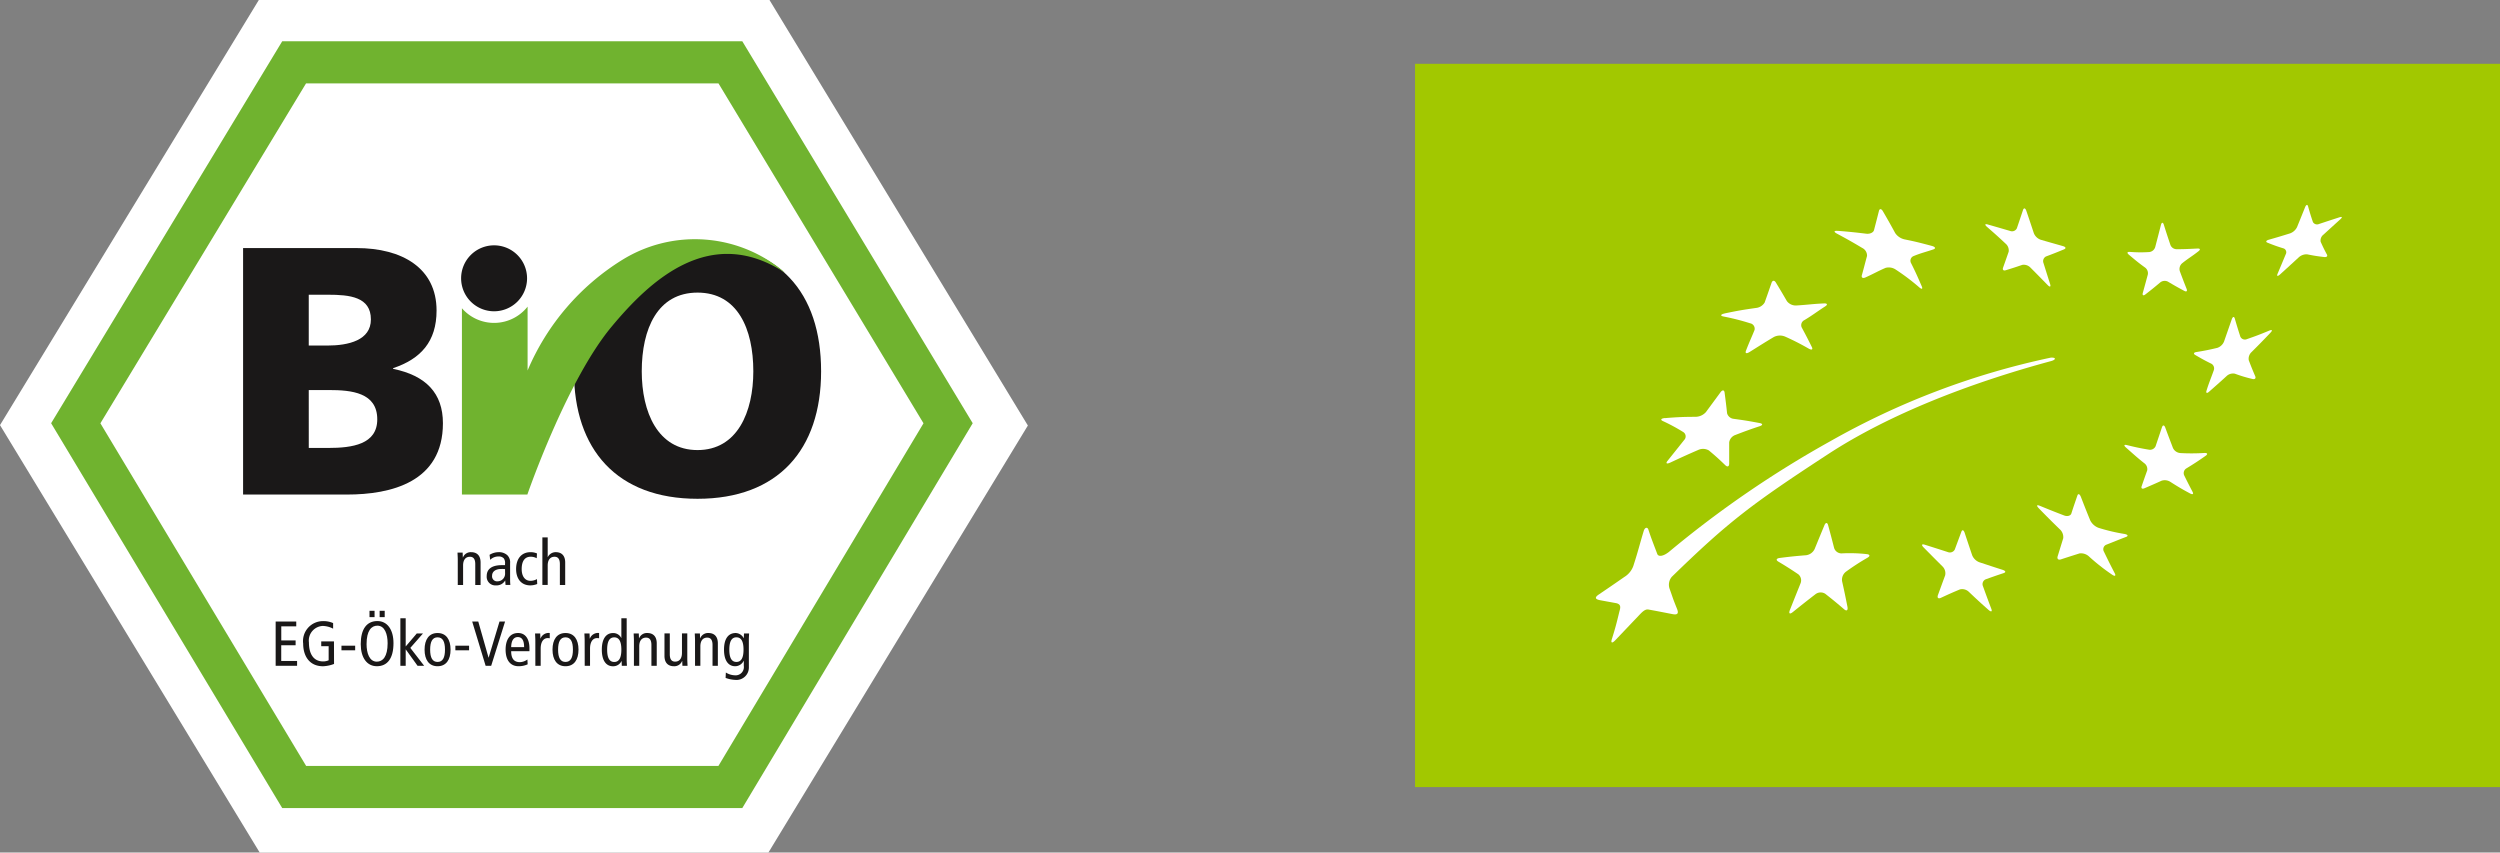
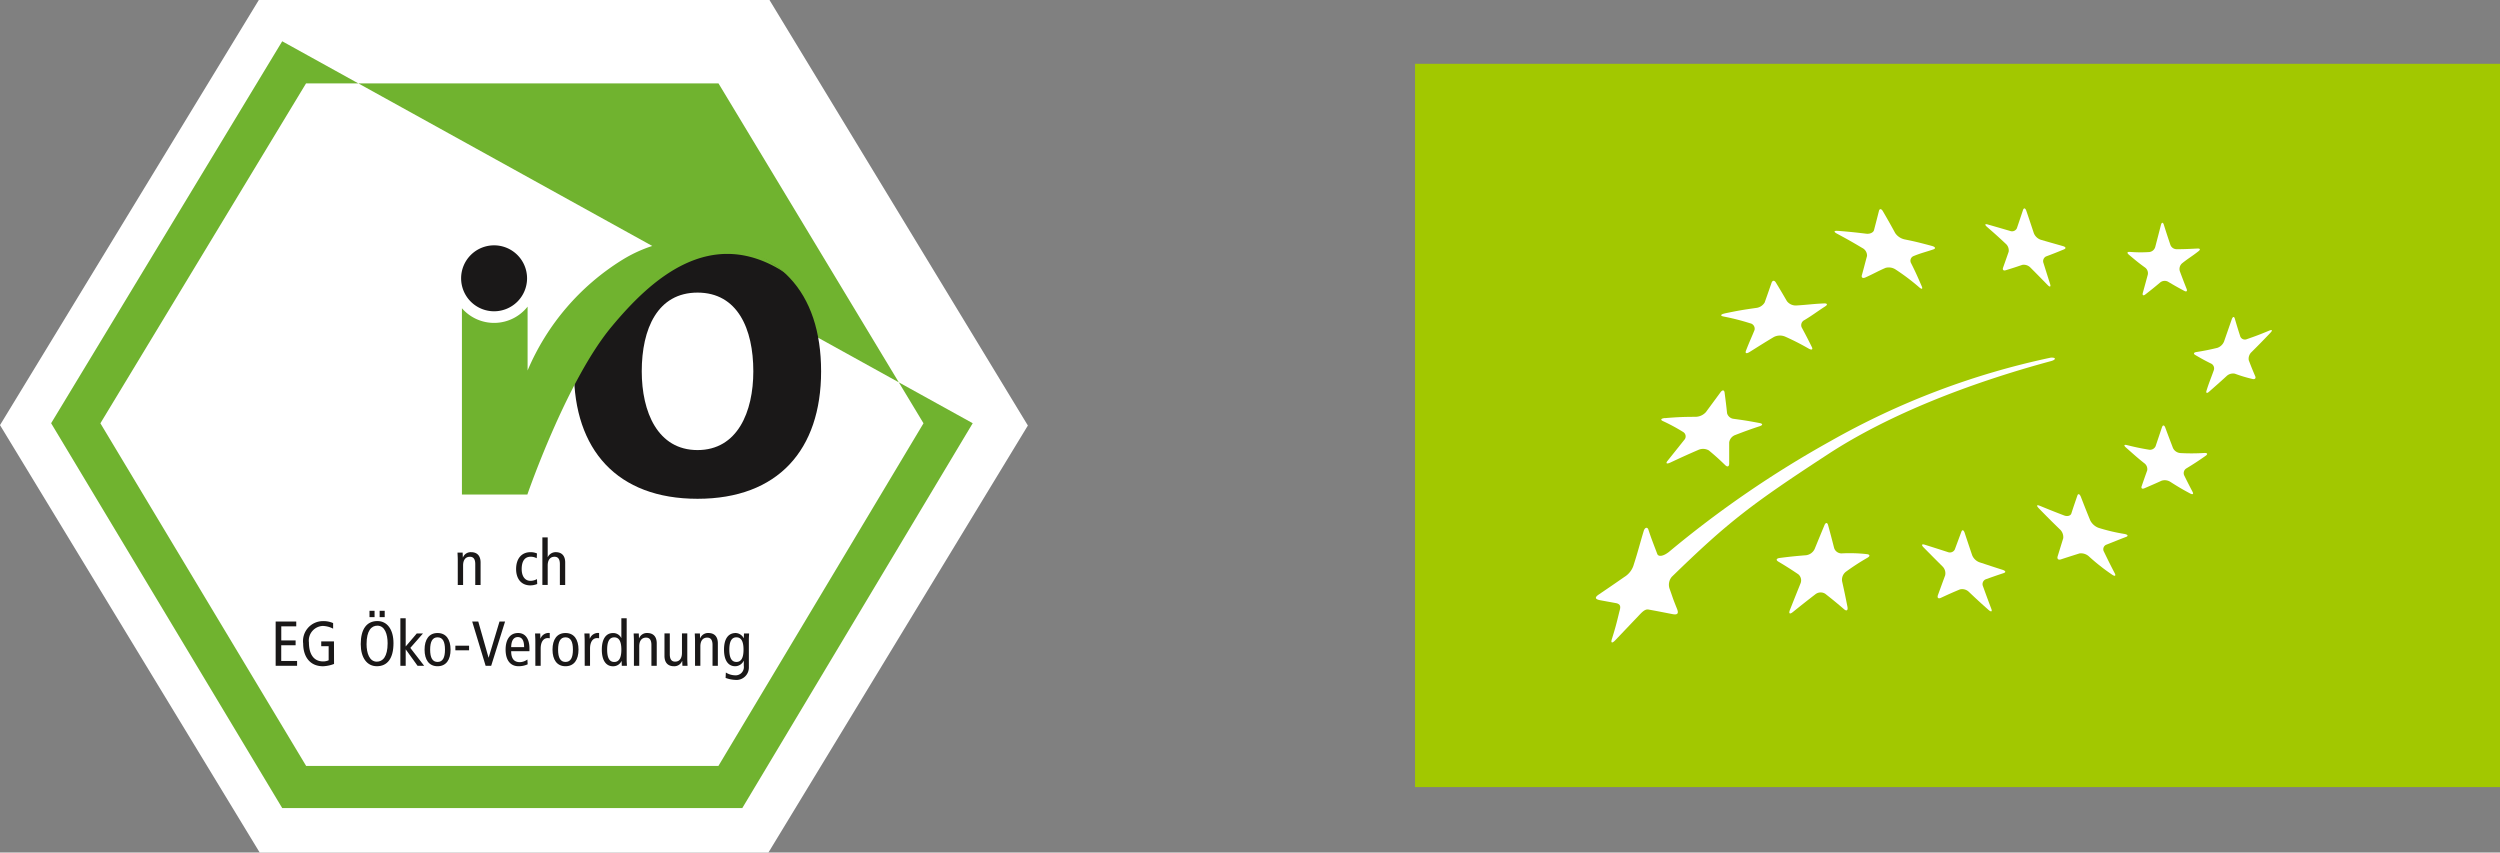
<svg xmlns="http://www.w3.org/2000/svg" width="217" height="74.002" viewBox="0 0 217 74.002">
  <rect x="0" y="0" width="217" height="74.002" fill="#808080" stroke="none" />
  <g id="bio" transform="translate(-691 -961.996)">
    <g id="Group_36" data-name="Group 36" transform="translate(813.826 967.534)">
      <rect id="Rectangle_7" data-name="Rectangle 7" width="94.174" height="62.783" transform="translate(0 0)" fill="#a2c800" />
      <path id="Path_718" data-name="Path 718" d="M59.45,22.39c1,.079,1.5.131,2.485.25.319.04.624-.1.677-.316.172-.661.26-.995.428-1.663.055-.218.217-.2.353.047.434.746.645,1.122,1.058,1.878a1.327,1.327,0,0,0,.811.546c.921.187,1.257.271,2.371.568.307.082.357.223.134.3-.685.237-1.039.3-1.746.591a.435.435,0,0,0-.184.621c.381.761.561,1.168.913,1.982.116.267.006.3-.246.073a18.679,18.679,0,0,0-1.988-1.5,1.076,1.076,0,0,0-.907-.16c-.693.3-1.039.513-1.742.829-.231.105-.369.015-.311-.194.181-.645.272-1.025.449-1.669a.736.736,0,0,0-.407-.692c-.872-.519-1.314-.769-2.209-1.249-.29-.157-.265-.263.062-.238" transform="translate(-22.773 -7.892)" fill="#fff" />
      <path id="Path_719" data-name="Path 719" d="M43.505,33.445c1.2-.25,1.569-.309,2.7-.472a.993.993,0,0,0,.765-.474c.247-.691.363-1.033.6-1.713.079-.22.245-.23.369-.026.391.641.583.964.961,1.618a.967.967,0,0,0,.811.379c1.066-.064,1.313-.126,2.394-.179.312-.016.351.106.13.25-.829.538-1.082.758-1.818,1.2a.485.485,0,0,0-.233.631c.359.667.535,1.005.88,1.7.115.228-.009.29-.275.14a21.726,21.726,0,0,0-2.056-1.047,1.161,1.161,0,0,0-.97.044c-.777.465-1.037.631-2.081,1.286-.29.181-.432.153-.324-.126.338-.867.455-1.076.733-1.769a.478.478,0,0,0-.378-.584,20.488,20.488,0,0,0-2.313-.589c-.305-.062-.263-.183.1-.265" transform="translate(-16.624 -11.779)" fill="#fff" />
      <path id="Path_720" data-name="Path 720" d="M35.066,48.486c1.1-.09,1.622-.11,2.641-.113a1.233,1.233,0,0,0,.9-.407l1.27-1.724c.162-.22.319-.212.353.02.093.714.14,1.076.216,1.8a.669.669,0,0,0,.592.488c1.031.143,1.2.171,2.236.364.281.052.287.178.018.269-.832.276-1.257.431-2.131.767a.813.813,0,0,0-.532.64c0,.736,0,1.108,0,1.859-.006.247-.153.3-.333.128-.55-.53-.833-.789-1.425-1.283a1.007,1.007,0,0,0-.925-.047c-.954.413-1.438.635-2.418,1.093-.323.151-.436.085-.242-.155.578-.725.868-1.085,1.436-1.8a.445.445,0,0,0-.057-.675,15.849,15.849,0,0,0-1.795-.97c-.244-.113-.149-.233.2-.261" transform="translate(-13.362 -17.731)" fill="#fff" />
      <path id="Path_721" data-name="Path 721" d="M58.915,67.8a20.329,20.329,0,0,0-1.877,1.216.878.878,0,0,0-.338.832c.192.861.284,1.3.465,2.22.06.3-.069.4-.285.216-.656-.563-.985-.831-1.644-1.35a.74.74,0,0,0-.861.049c-.778.6-1.168.909-1.958,1.544-.261.212-.369.124-.248-.185.374-.943.557-1.4.917-2.295a.688.688,0,0,0-.191-.807c-.686-.461-1.034-.682-1.734-1.1-.228-.135-.168-.276.129-.315.925-.118,1.382-.163,2.289-.236a.96.96,0,0,0,.737-.538c.347-.848.518-1.262.848-2.059.108-.261.252-.263.321-.012.212.775.316,1.17.523,1.981a.674.674,0,0,0,.642.469,13.277,13.277,0,0,1,2.19.063c.281.029.306.173.074.305" transform="translate(-19.632 -24.933)" fill="#fff" />
      <path id="Path_722" data-name="Path 722" d="M78.62,69.531c-.632.207-.947.319-1.587.549a.458.458,0,0,0-.214.6c.28.778.424,1.168.719,1.949.1.257-.009.3-.239.1-.693-.613-1.034-.927-1.7-1.56a.833.833,0,0,0-.791-.218c-.65.274-.98.418-1.65.732-.222.1-.334,0-.252-.24.259-.709.383-1.05.629-1.719a.835.835,0,0,0-.245-.783c-.656-.653-.981-.982-1.627-1.636-.207-.212-.166-.32.094-.238.8.253,1.205.381,2.006.64a.479.479,0,0,0,.607-.221c.234-.636.349-.943.575-1.549.072-.194.2-.149.281.1.256.772.386,1.16.65,1.942a1.1,1.1,0,0,0,.628.613c.807.265,1.206.4,2.016.657.261.086.309.207.107.275" transform="translate(-27.52 -25.326)" fill="#fff" />
      <path id="Path_723" data-name="Path 723" d="M95.471,64.433c-.707.27-1.036.412-1.72.678a.426.426,0,0,0-.185.605c.362.751.548,1.126.934,1.867.124.241.012.294-.252.106a17.736,17.736,0,0,1-1.958-1.541,1.032,1.032,0,0,0-.845-.289c-.652.207-.978.309-1.626.522-.215.07-.338-.047-.277-.258.2-.64.294-.956.488-1.581a.921.921,0,0,0-.314-.791c-.734-.714-1.1-1.08-1.8-1.8-.23-.237-.2-.335.078-.225.842.346,1.261.515,2.115.841.277.108.56.029.625-.17.2-.626.31-.936.523-1.556.068-.2.2-.148.306.113.313.812.475,1.219.805,2.03a1.331,1.331,0,0,0,.716.652,15.757,15.757,0,0,0,2.262.535c.3.057.353.175.129.263" transform="translate(-33.767 -23.362)" fill="#fff" />
      <path id="Path_724" data-name="Path 724" d="M107.13,53.661c-.674.469-1.006.687-1.661,1.085a.481.481,0,0,0-.208.59c.293.6.444.888.744,1.463.1.193-.006.245-.234.121-.691-.37-1.03-.573-1.7-1a.9.9,0,0,0-.762-.1c-.606.276-.9.4-1.493.657-.2.084-.3,0-.238-.178.188-.549.285-.823.484-1.379a.635.635,0,0,0-.266-.627c-.644-.509-.958-.808-1.582-1.355-.2-.177-.171-.269.076-.213.753.186,1.134.269,1.912.4a.53.53,0,0,0,.587-.3c.217-.646.329-.973.553-1.646.075-.215.2-.2.285.025.259.712.4,1.066.667,1.771a.771.771,0,0,0,.638.444,17.174,17.174,0,0,0,2.089-.007c.275-.013.321.1.106.25" transform="translate(-38.509 -19.632)" fill="#fff" />
      <path id="Path_725" data-name="Path 725" d="M116.521,37.1c-.648.678-.973,1.011-1.62,1.656a.79.79,0,0,0-.251.717c.218.568.33.848.564,1.393.074.177-.03.285-.237.234a12.144,12.144,0,0,1-1.532-.46.813.813,0,0,0-.725.213c-.62.571-.946.85-1.52,1.357-.186.165-.282.115-.215-.1.207-.672.37-1.034.621-1.742a.473.473,0,0,0-.189-.587c-.575-.282-.855-.439-1.41-.764-.179-.105-.138-.219.092-.255.717-.116,1.077-.186,1.814-.361a.964.964,0,0,0,.591-.551c.264-.757.395-1.138.666-1.914.084-.253.207-.29.268-.082.187.644.285.959.484,1.577a.435.435,0,0,0,.57.209c.768-.267,1.159-.413,1.945-.743.257-.1.295-.012.083.2" transform="translate(-42.284 -13.742)" fill="#fff" />
      <path id="Path_726" data-name="Path 726" d="M100.7,24.954a11.444,11.444,0,0,0,1.7.015.607.607,0,0,0,.524-.441c.193-.735.292-1.115.491-1.9.065-.253.18-.268.254-.033.229.732.345,1.08.576,1.768a.583.583,0,0,0,.551.359c.62,0,1.014-.02,1.792-.058.234-.012.286.081.084.239-.571.45-.866.6-1.425,1.05a.654.654,0,0,0-.189.677c.233.628.351.935.589,1.537.079.2-.01.274-.2.174-.573-.308-.857-.468-1.425-.805a.623.623,0,0,0-.66.066c-.53.444-.792.656-1.31,1.057-.169.129-.262.054-.207-.146.168-.6.253-.921.433-1.581a.612.612,0,0,0-.231-.614c-.581-.417-.854-.651-1.411-1.118-.183-.153-.153-.261.066-.242" transform="translate(-38.675 -8.629)" fill="#fff" />
      <path id="Path_727" data-name="Path 727" d="M80.671,21.8c.782.224,1.17.337,1.943.563a.464.464,0,0,0,.58-.229c.212-.619.317-.936.536-1.59.07-.208.2-.18.287.07.266.775.393,1.162.648,1.929a1,1,0,0,0,.6.582c.776.225,1.16.333,1.934.553.251.072.289.2.082.284-.632.261-.939.383-1.554.613a.458.458,0,0,0-.22.576c.234.741.347,1.106.578,1.832.074.237-.025.273-.22.071-.588-.6-.886-.906-1.488-1.509a.8.8,0,0,0-.711-.239c-.583.2-.87.292-1.443.468-.186.06-.291-.039-.227-.22.193-.545.292-.821.488-1.389a.765.765,0,0,0-.255-.692c-.639-.6-.966-.891-1.626-1.465-.215-.19-.184-.281.068-.21" transform="translate(-30.958 -7.853)" fill="#fff" />
-       <path id="Path_728" data-name="Path 728" d="M126.53,21.152c-.568.518-.867.786-1.477,1.344a.641.641,0,0,0-.241.612c.209.464.317.687.548,1.115.077.14-.026.238-.229.214-.612-.069-.911-.119-1.5-.236a1,1,0,0,0-.732.276c-.635.583-.956.879-1.605,1.466-.213.19-.311.167-.219-.055.285-.674.428-1.013.707-1.688a.36.36,0,0,0-.17-.508c-.575-.175-.854-.277-1.411-.5-.179-.072-.131-.187.111-.258.74-.21,1.112-.323,1.853-.553a1.091,1.091,0,0,0,.6-.543c.281-.694.423-1.039.7-1.732.093-.224.205-.253.257-.068.157.563.241.835.421,1.362a.413.413,0,0,0,.532.168c.726-.241,1.084-.358,1.781-.584.226-.073.26,0,.076.167" transform="translate(-46.207 -7.664)" fill="#fff" />
      <path id="Path_729" data-name="Path 729" d="M65.023,41.755c.415-.111.474-.322-.017-.3a66.763,66.763,0,0,0-19.147,7.257A90.69,90.69,0,0,0,31.84,58.33c-.522.4-.909.412-1,.164-.316-.842-.513-1.321-.77-2.109-.078-.241-.306-.213-.407.122-.346,1.142-.512,1.839-.849,2.869a1.856,1.856,0,0,1-.834,1.12c-1.214.845-1.466,1.01-2.223,1.525-.275.187-.417.393.131.492.527.1.631.115,1.343.246.568.1.38.489.3.824-.231.956-.33,1.341-.637,2.323-.1.323.029.364.293.09.808-.844,1.07-1.128,1.923-2.017.322-.335.623-.719.96-.659.834.15.934.175,2.1.4.518.1.515-.141.377-.481-.4-.991-.326-.861-.629-1.7a1.068,1.068,0,0,1,.189-1.064c4.873-4.741,6.889-6.289,13.587-10.657C50.938,46.394,57.91,43.677,65.023,41.755Z" transform="translate(-9.816 -15.951)" fill="#fff" />
    </g>
    <g id="Group_38" data-name="Group 38" transform="translate(691 961.996)">
      <path id="Path_749" data-name="Path 749" d="M148.847,278.785l-22.466,36.9,22.541,37.1h44.158L215.6,315.72l-22.428-36.935Z" transform="translate(-126.381 -278.785)" fill="#fff" />
-       <path id="Path_750" data-name="Path 750" d="M163.424,292.5l-20.058,33.153,20.059,33.405h39.934l20-33.405L203.36,292.5Zm37.871,3.658,17.793,29.5-17.8,29.74H165.5l-17.858-29.74,17.849-29.5Z" transform="translate(-138.928 -288.917)" fill="#70b32f" />
-       <path id="Path_751" data-name="Path 751" d="M212.838,373.531h1.747c1.961,0,4.2.215,4.2,2.544,0,2.176-2.176,2.482-4.26,2.482h-1.685Zm-5.7,9.071h9.01c3.831,0,8.336-1.073,8.336-6.19,0-2.605-1.471-4.137-4.321-4.72v-.061c2.39-.8,3.769-2.3,3.769-5,0-3.678-2.973-5.424-6.957-5.424h-9.837Zm5.7-17.345h1.655c1.9,0,3.739.184,3.739,2.145,0,1.808-1.931,2.268-3.8,2.268h-1.594Z" transform="translate(-186.038 -339.675)" fill="#1a1818" />
+       <path id="Path_750" data-name="Path 750" d="M163.424,292.5l-20.058,33.153,20.059,33.405h39.934l20-33.405Zm37.871,3.658,17.793,29.5-17.8,29.74H165.5l-17.858-29.74,17.849-29.5Z" transform="translate(-138.928 -288.917)" fill="#70b32f" />
      <path id="Path_752" data-name="Path 752" d="M322.943,370.867c0-3.708,1.379-6.834,4.842-6.834s4.842,3.126,4.842,6.834c0,3.524-1.379,6.834-4.842,6.834S322.943,374.391,322.943,370.867Zm-5.884,0c0,6.8,3.739,11.063,10.726,11.063s10.726-4.259,10.726-11.063c0-6.865-3.677-11.063-10.726-11.063S317.059,364,317.059,370.867Z" transform="translate(-267.239 -338.635)" fill="#1a1818" />
      <path id="Path_753" data-name="Path 753" d="M285.29,363.148a2.862,2.862,0,1,1-2.862-2.862,2.863,2.863,0,0,1,2.862,2.862Z" transform="translate(-239.541 -338.991)" fill="#1a1818" fill-rule="evenodd" />
      <path id="Path_754" data-name="Path 754" d="M285.518,380.349c.266-.766,3.547-10.043,7.3-14.557,3.373-4.061,8.608-8.953,15.1-4.672a11.982,11.982,0,0,0-14.144-1.152,20.853,20.853,0,0,0-8.236,9.611v-5.542a3.7,3.7,0,0,1-5.7.141v16.171Z" transform="translate(-239.743 -337.422)" fill="#70b32f" fill-rule="evenodd" />
      <path id="Path_755" data-name="Path 755" d="M278.4,462.867c0-.2-.016-.407-.022-.605h.446l.016.418h.011a.721.721,0,0,1,.71-.457c.49,0,.82.281.82.9v1.948h-.462v-1.81c0-.446-.165-.639-.462-.639-.363,0-.594.253-.594.759v1.689H278.4Z" transform="translate(-238.666 -414.294)" fill="#1a1818" />
-       <path id="Path_756" data-name="Path 756" d="M289.68,464.044a.663.663,0,0,1-.655.71.436.436,0,0,1-.473-.49c0-.325.259-.583.8-.583a2.725,2.725,0,0,1,.325.011Zm-1.293-1.156a1,1,0,0,1,.721-.292.569.569,0,0,1,.468.176.69.69,0,0,1,.1.451v.126h-.27c-.963,0-1.321.4-1.321.947a.748.748,0,0,0,.809.809.847.847,0,0,0,.787-.418h.011l.028.38h.418a4.234,4.234,0,0,1-.022-.429v-1.464a.862.862,0,0,0-.242-.688,1.066,1.066,0,0,0-.749-.264,1.5,1.5,0,0,0-.792.231Z" transform="translate(-245.839 -414.294)" fill="#1a1818" />
      <path id="Path_757" data-name="Path 757" d="M299.63,462.751a1.036,1.036,0,0,0-.534-.132c-.451,0-.771.314-.771,1.073,0,.649.308,1.018.76,1.018a1.219,1.219,0,0,0,.567-.149l.022.424a1.669,1.669,0,0,1-.589.121c-.837,0-1.244-.622-1.244-1.414,0-.908.473-1.469,1.255-1.469a1.374,1.374,0,0,1,.556.11Z" transform="translate(-253.043 -414.294)" fill="#1a1818" />
      <path id="Path_758" data-name="Path 758" d="M306.562,457.315h.462v1.706h.011a.762.762,0,0,1,.688-.424c.49,0,.82.281.82.9v1.948h-.462v-1.81c0-.446-.165-.639-.462-.639-.363,0-.594.253-.594.759v1.689h-.462Z" transform="translate(-259.484 -410.669)" fill="#1a1818" />
      <path id="Path_759" data-name="Path 759" d="M217.956,485.267h1.788v.418h-1.3v1.222h1.244v.419H218.44v1.364h1.376v.418h-1.86Z" transform="translate(-194.029 -431.318)" fill="#1a1818" />
      <path id="Path_760" data-name="Path 760" d="M229.777,488.839a3.022,3.022,0,0,1-.952.2c-1.216,0-1.728-.924-1.728-1.964a1.733,1.733,0,0,1,1.7-1.954,2.083,2.083,0,0,1,.9.171v.484a2.063,2.063,0,0,0-.9-.237,1.271,1.271,0,0,0-1.2,1.436c0,.991.4,1.645,1.233,1.645a1.148,1.148,0,0,0,.479-.1V487.3h-.644v-.418h1.106Z" transform="translate(-200.782 -431.208)" fill="#1a1818" />
-       <path id="Path_761" data-name="Path 761" d="M239.818,493.291h1.189v.4h-1.189Z" transform="translate(-210.179 -437.245)" fill="#1a1818" />
      <path id="Path_762" data-name="Path 762" d="M247.86,482.257h.44v-.55h-.44Zm-.88,0h.44v-.55h-.44Zm-.76,2.339c0,1.189.545,1.92,1.4,1.92.908,0,1.442-.671,1.442-2,0-1.189-.545-1.921-1.4-1.921C246.754,482.6,246.22,483.27,246.22,484.6Zm.506,0c0-1.183.429-1.6.936-1.6.649,0,.891.748.891,1.524,0,1.183-.429,1.6-.936,1.6C246.969,486.121,246.726,485.372,246.726,484.6Z" transform="translate(-214.908 -428.688)" fill="#1a1818" />
      <path id="Path_763" data-name="Path 763" d="M260.809,485.493h.539l-1.1,1.254,1.2,1.552h-.572l-1.018-1.414h-.011V488.3h-.462v-4.127h.462v2.449Z" transform="translate(-224.633 -430.509)" fill="#1a1818" />
      <path id="Path_764" data-name="Path 764" d="M267.913,490.521c0-.7.2-1.068.644-1.068s.644.363.644,1.068-.2,1.068-.644,1.068S267.913,491.225,267.913,490.521Zm-.484,0c0,.88.385,1.441,1.128,1.441s1.128-.561,1.128-1.441-.385-1.442-1.128-1.442S267.429,489.64,267.429,490.521Z" transform="translate(-230.576 -434.133)" fill="#1a1818" />
      <path id="Path_765" data-name="Path 765" d="M277.665,493.291h1.189v.4h-1.189Z" transform="translate(-238.138 -437.245)" fill="#1a1818" />
      <path id="Path_766" data-name="Path 766" d="M283.247,485.267h.528l.891,3.131h.011l.941-3.131h.484l-1.205,3.841h-.484Z" transform="translate(-242.261 -431.318)" fill="#1a1818" />
      <path id="Path_767" data-name="Path 767" d="M294.83,490.306c.011-.655.275-.875.573-.875.369,0,.55.292.55.875Zm1.585.352v-.248c0-.825-.352-1.332-.985-1.332-.7,0-1.084.561-1.084,1.442s.385,1.441,1.128,1.441a1.894,1.894,0,0,0,.787-.165l-.022-.418a1.2,1.2,0,0,1-.644.231c-.512,0-.765-.3-.765-.952Z" transform="translate(-250.46 -434.133)" fill="#1a1818" />
      <path id="Path_768" data-name="Path 768" d="M304.161,489.723c0-.2-.017-.407-.022-.605h.446l.016.44h.011a.754.754,0,0,1,.8-.479v.457a.913.913,0,0,0-.176-.016c-.358,0-.611.308-.611.919v1.486h-.462Z" transform="translate(-257.694 -434.133)" fill="#1a1818" />
      <path id="Path_769" data-name="Path 769" d="M310.415,490.521c0-.7.2-1.068.644-1.068s.644.363.644,1.068-.2,1.068-.644,1.068S310.415,491.225,310.415,490.521Zm-.484,0c0,.88.385,1.441,1.128,1.441s1.128-.561,1.128-1.441-.385-1.442-1.128-1.442S309.931,489.64,309.931,490.521Z" transform="translate(-261.973 -434.133)" fill="#1a1818" />
      <path id="Path_770" data-name="Path 770" d="M320.546,489.723c0-.2-.016-.407-.022-.605h.446l.017.44H321a.753.753,0,0,1,.8-.479v.457a.915.915,0,0,0-.176-.016c-.357,0-.611.308-.611.919v1.486h-.462Z" transform="translate(-269.798 -434.133)" fill="#1a1818" />
      <path id="Path_771" data-name="Path 771" d="M328.011,486.9c0,.7-.193,1.068-.617,1.068s-.616-.363-.616-1.068.193-1.068.616-1.068S328.011,486.191,328.011,486.9Zm.462-2.724h-.462v1.706H328a.773.773,0,0,0-.716-.424c-.577,0-.969.473-.969,1.442s.391,1.441.969,1.441a.794.794,0,0,0,.738-.451h.011l.016.413h.446c-.005-.171-.022-.346-.022-.517Z" transform="translate(-274.077 -430.509)" fill="#1a1818" />
      <path id="Path_772" data-name="Path 772" d="M336.912,489.723c0-.2-.017-.407-.022-.605h.446l.016.418h.011a.721.721,0,0,1,.71-.457c.49,0,.82.281.82.9v1.948h-.462v-1.81c0-.446-.165-.638-.462-.638-.363,0-.594.253-.594.759v1.689h-.462Z" transform="translate(-281.888 -434.133)" fill="#1a1818" />
      <path id="Path_773" data-name="Path 773" d="M349.106,491.428c0,.2.016.407.022.605h-.446l-.016-.418h-.011a.721.721,0,0,1-.71.457c-.49,0-.82-.281-.82-.9v-1.948h.462v1.81c0,.446.165.638.462.638.363,0,.594-.253.594-.76v-1.689h.462Z" transform="translate(-289.449 -434.243)" fill="#1a1818" />
      <path id="Path_774" data-name="Path 774" d="M357.214,489.723c0-.2-.016-.407-.022-.605h.446l.017.418h.011a.721.721,0,0,1,.71-.457c.49,0,.82.281.82.9v1.948h-.462v-1.81c0-.446-.165-.638-.462-.638-.363,0-.594.253-.594.759v1.689h-.462Z" transform="translate(-296.886 -434.133)" fill="#1a1818" />
      <path id="Path_775" data-name="Path 775" d="M367.364,490.521c0-.7.193-1.068.616-1.068s.617.363.617,1.068-.193,1.068-.617,1.068S367.364,491.225,367.364,490.521Zm1.695-.891c0-.171.017-.347.022-.512h-.445l-.016.407h-.011a.814.814,0,0,0-.688-.446c-.627,0-1.018.473-1.018,1.442s.391,1.441.969,1.441a.822.822,0,0,0,.738-.473h.011v.44a.718.718,0,0,1-.787.82,1.554,1.554,0,0,1-.771-.242l-.022.468a2.685,2.685,0,0,0,.82.171,1.078,1.078,0,0,0,1.2-1.1Z" transform="translate(-304.059 -434.133)" fill="#1a1818" />
    </g>
  </g>
</svg>